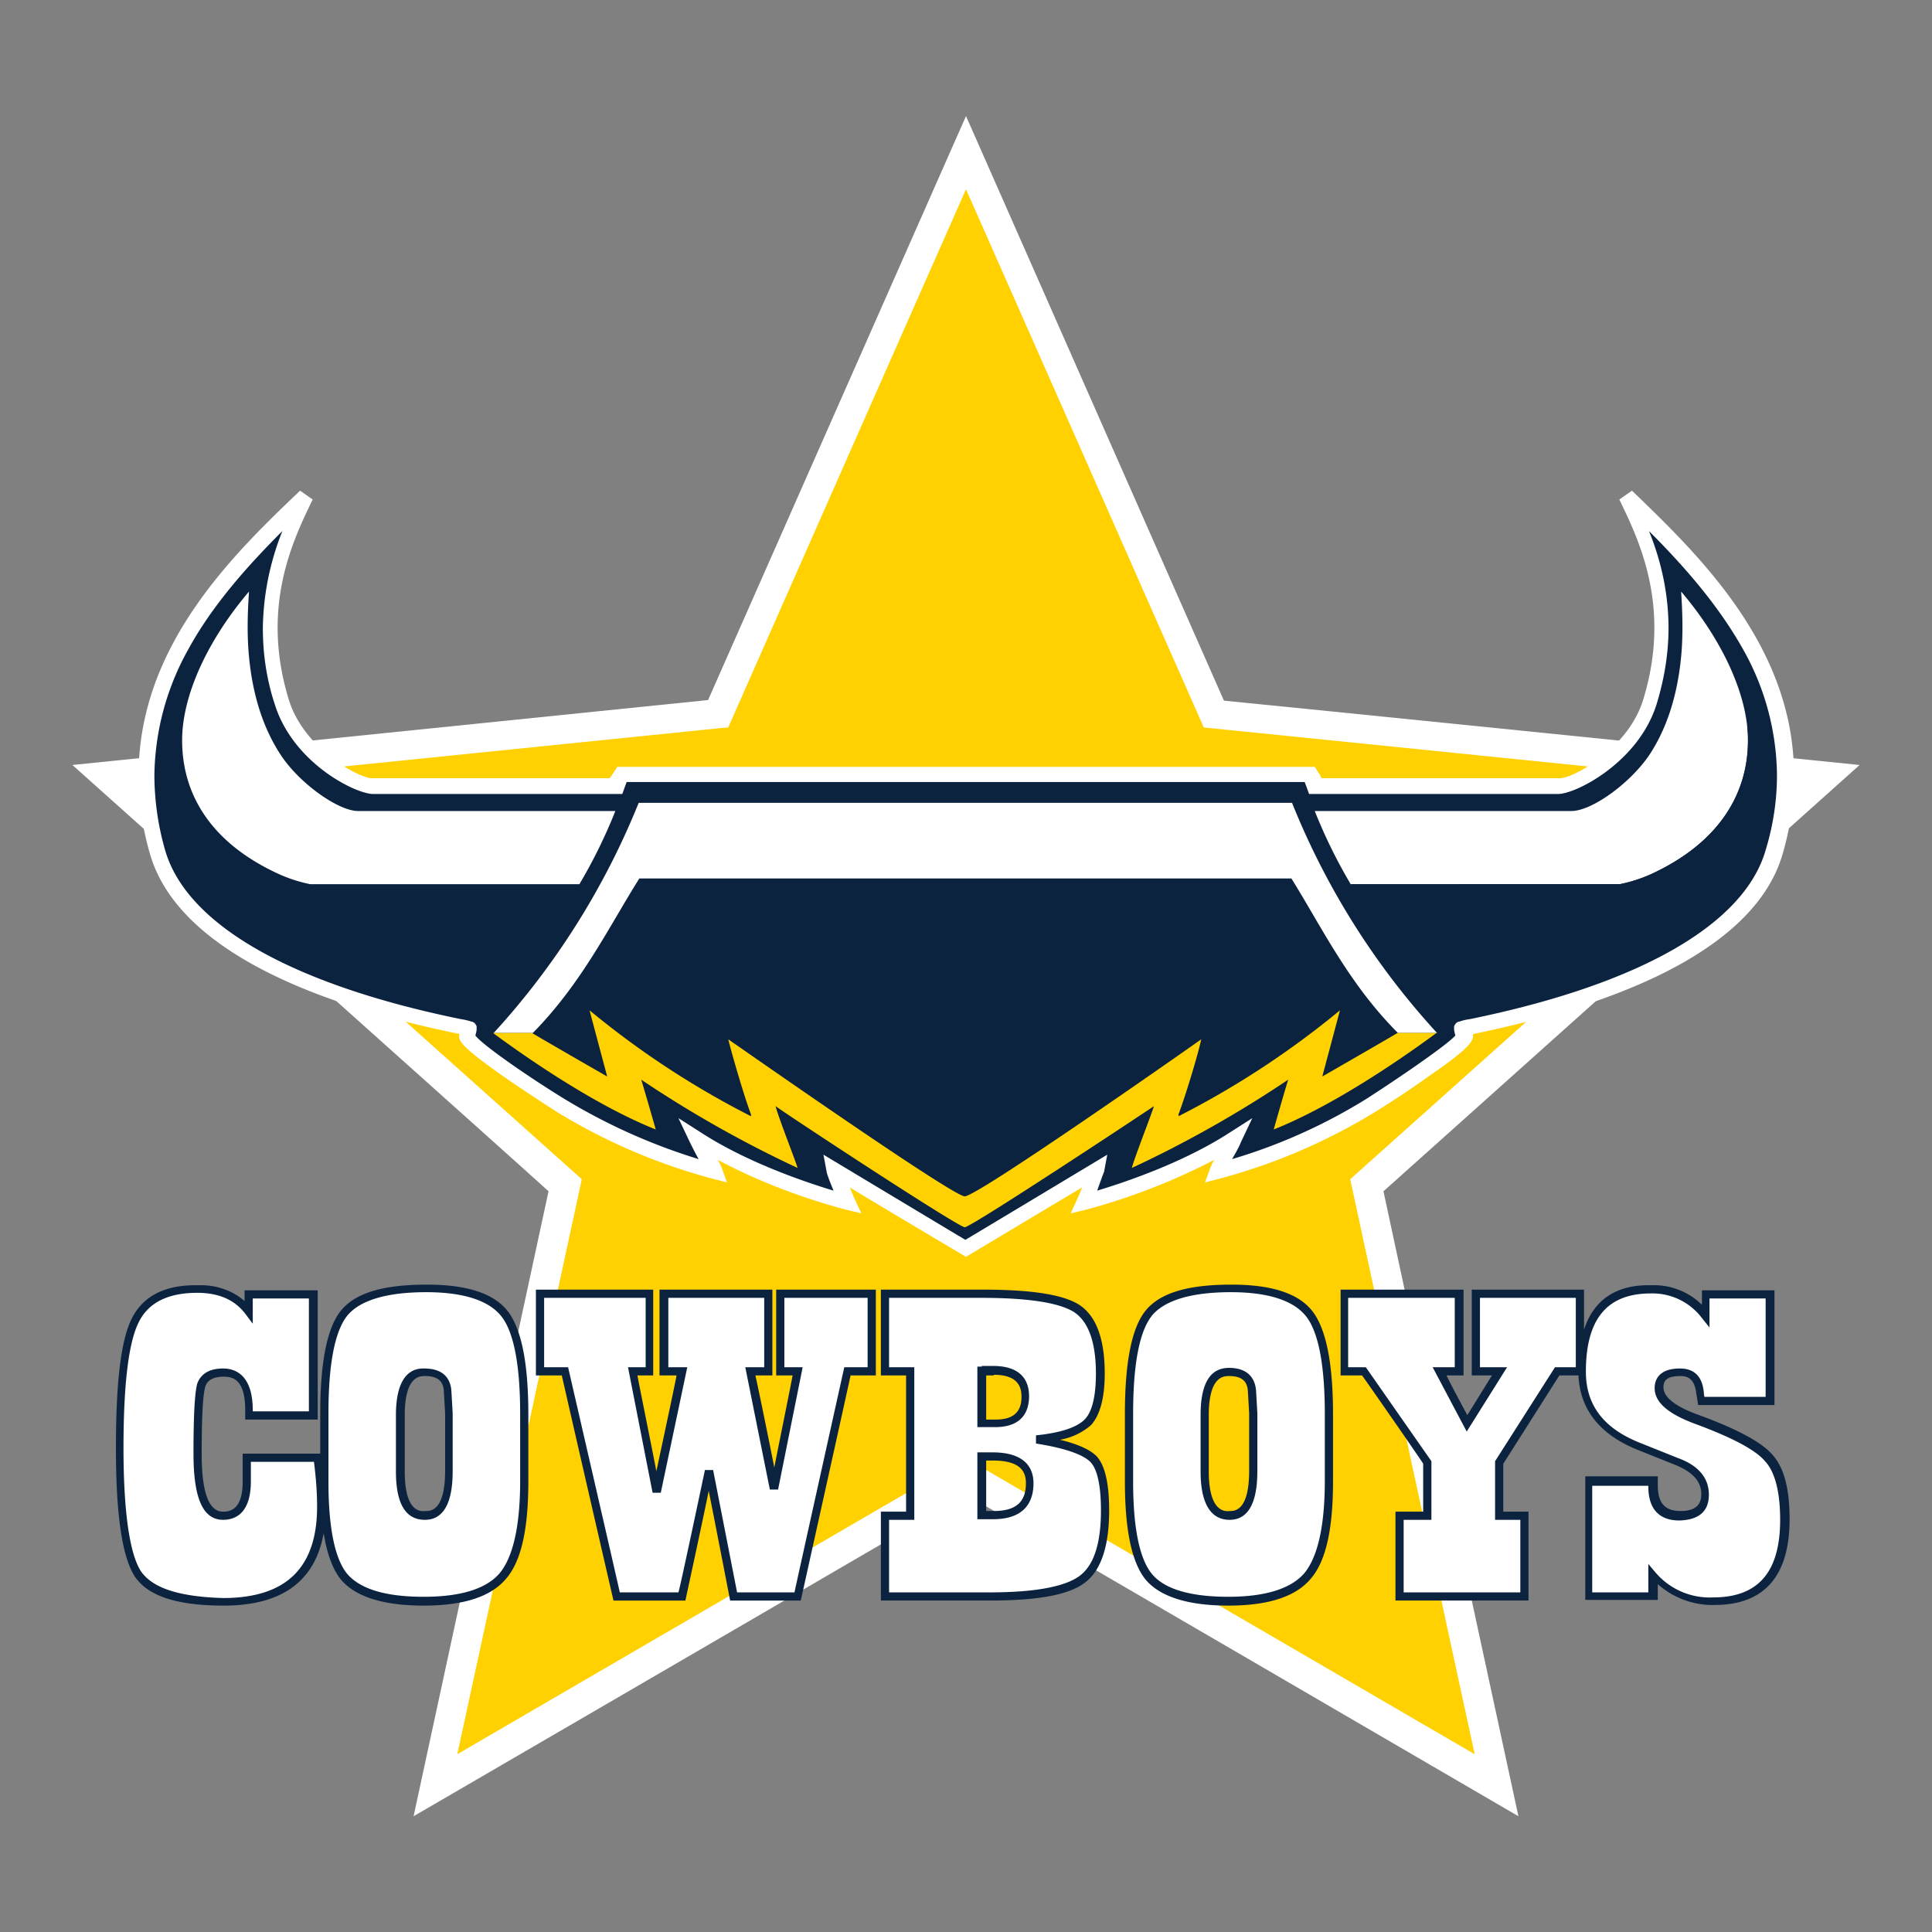
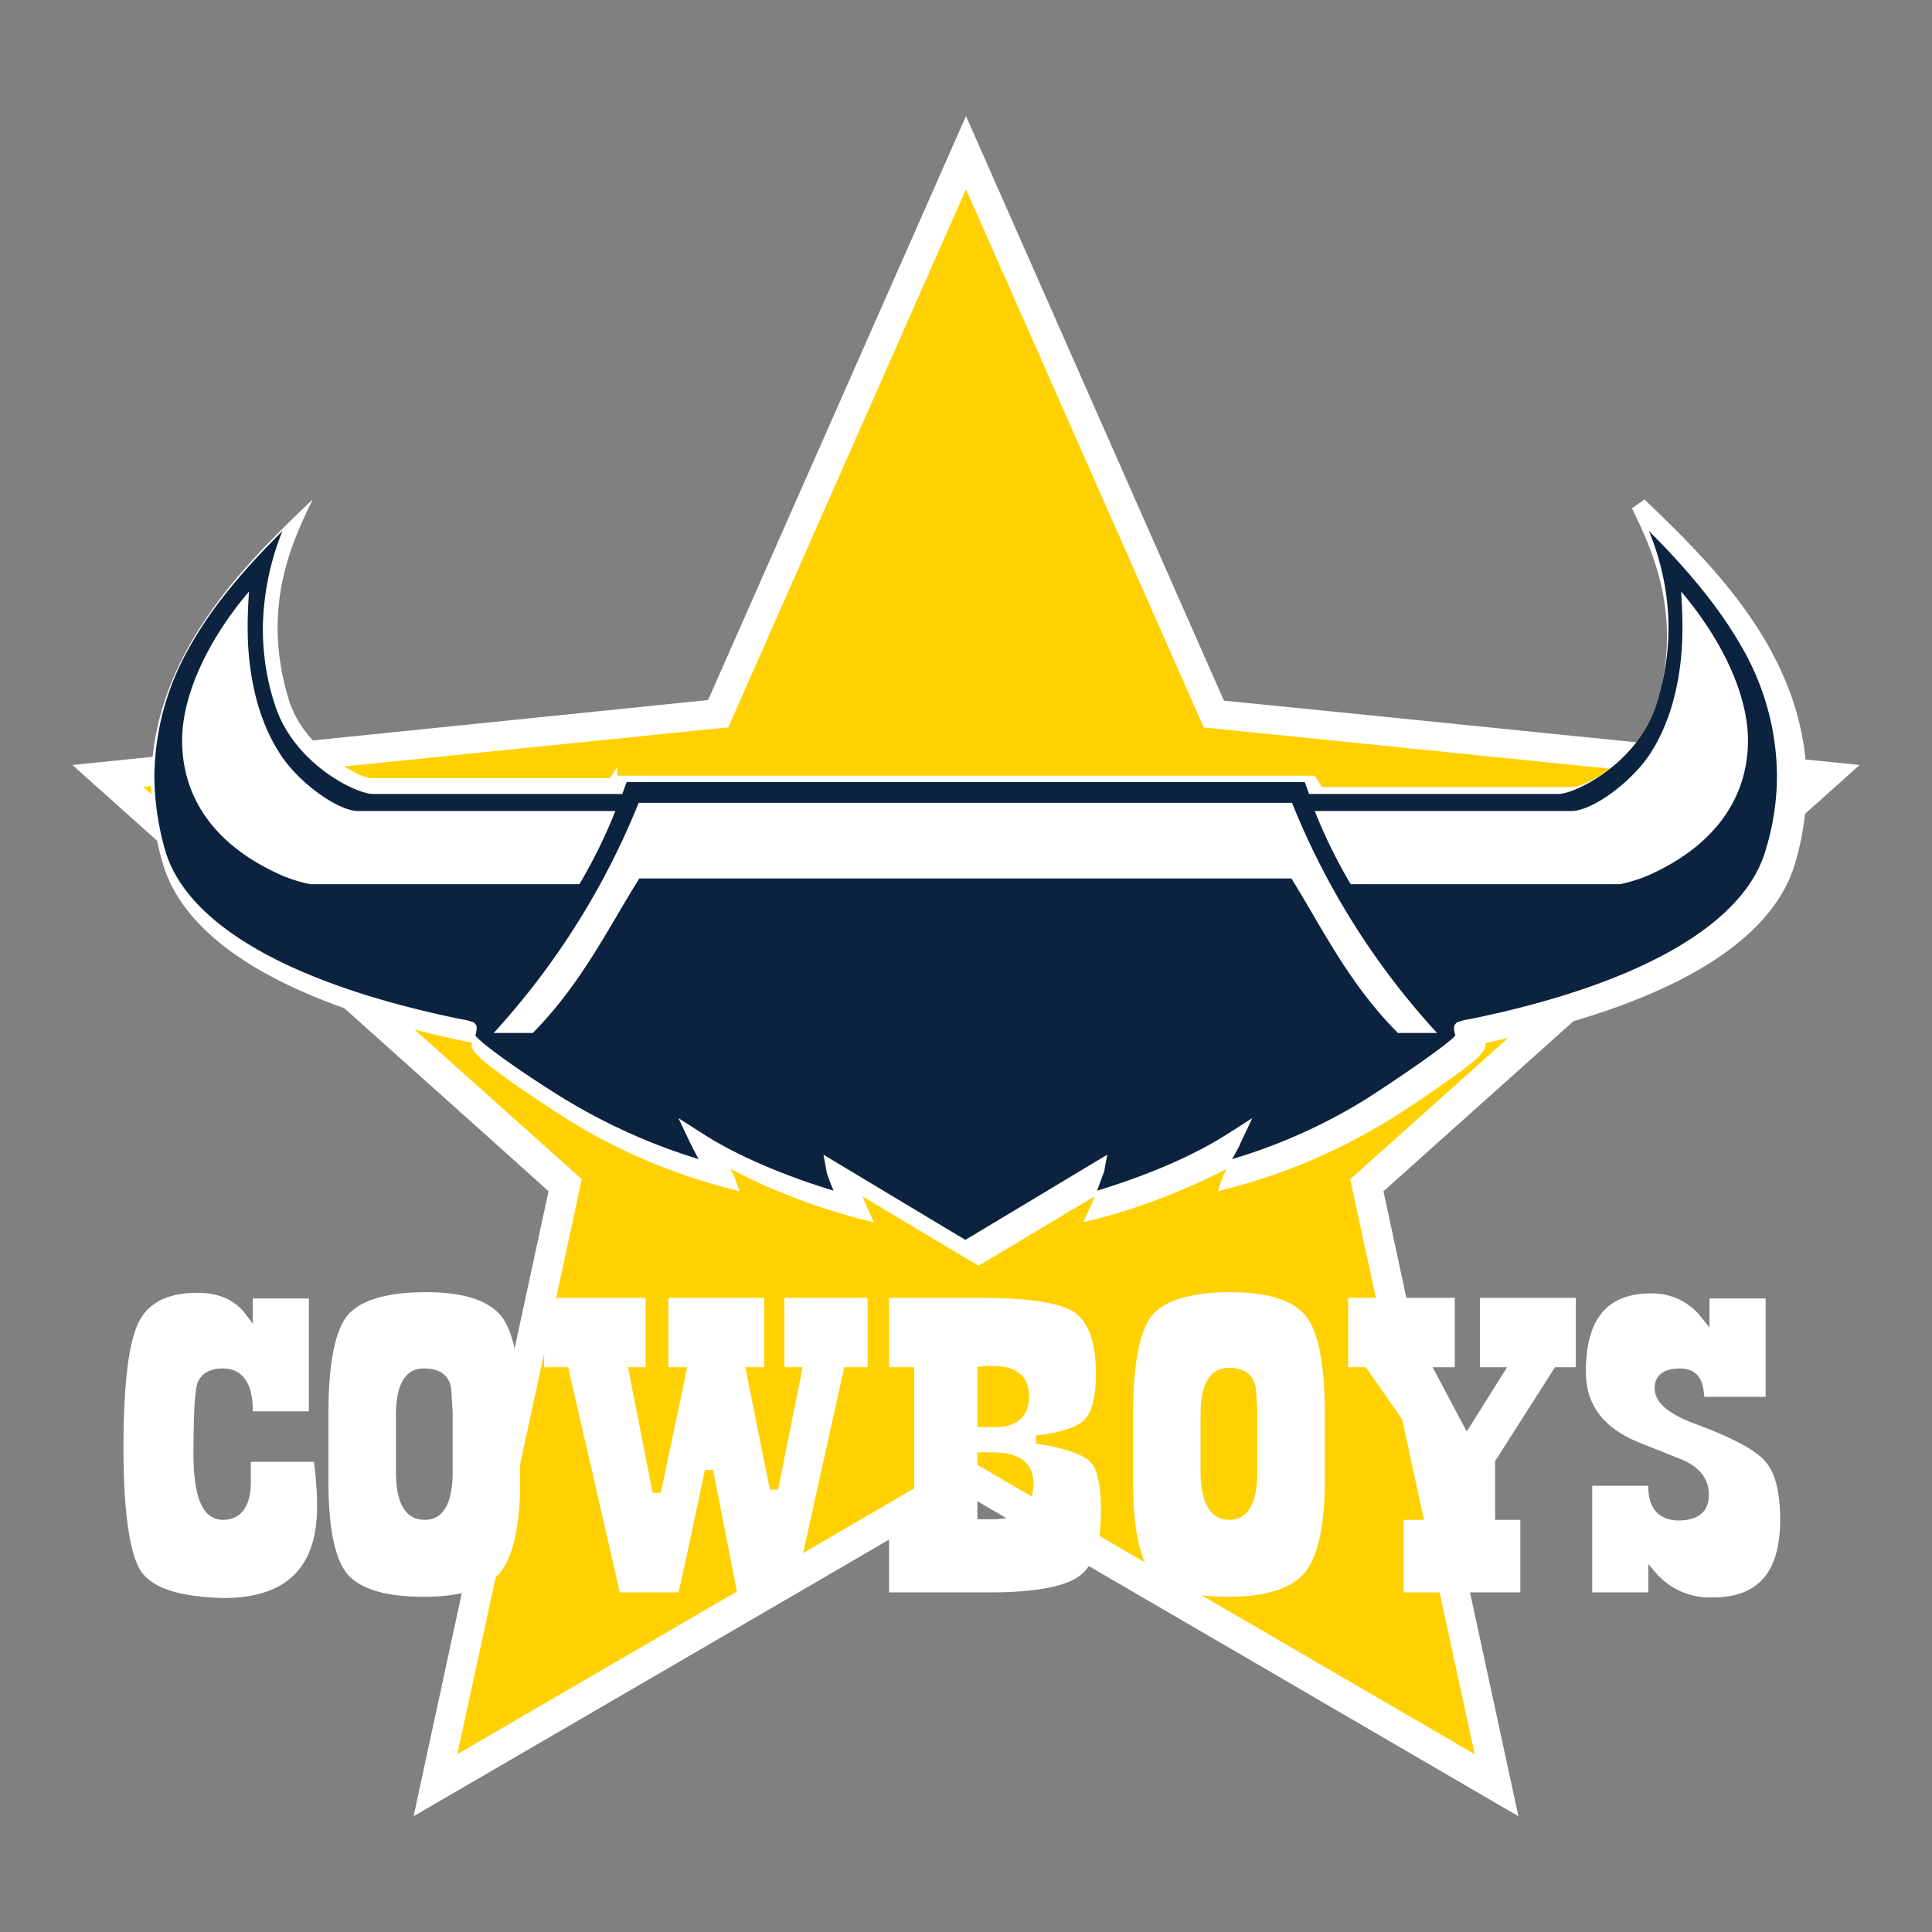
<svg xmlns="http://www.w3.org/2000/svg" xml:space="preserve" viewBox="0 0 100 100" clip-rule="evenodd" stroke-miterlimit="2" stroke-linejoin="round" fill-rule="evenodd" height="100" width="100">
  <rect x="0" y="0" width="100" height="100" fill="#808080" stroke="none" />
  <path d="M36.65 36.234 3.748 39.596s24.056 21.51 24.644 22.064c-.163.784-6.985 32.348-6.985 32.348S49.315 77.786 50 77.361c.685.391 28.593 16.647 28.593 16.647s-6.822-31.531-6.985-32.348c.588-.522 24.644-22.064 24.644-22.064s-32.118-3.265-32.901-3.33C63.023 35.515 50 6.008 50 6.008L36.65 36.234Z" fill-rule="nonzero" fill="#fff" />
  <path d="m37.304 37.685.389-.032S48.834 12.423 50 9.8c1.166 2.623 12.307 27.853 12.307 27.853s27.432 2.785 30.282 3.077c-2.138 1.91-22.703 20.306-22.703 20.306s5.829 26.946 6.445 29.764A59083.92 59083.92 0 0 0 50 75.481S26.163 89.343 23.669 90.8c.616-2.818 6.445-29.764 6.445-29.764S9.581 42.673 7.411 40.73c2.882-.292 29.893-3.045 29.893-3.045Z" fill-rule="nonzero" fill="#ffd100" />
-   <path d="m31.949 39.693-.293.457c-.033.033-.065.065-.098.131H19.252c-.652 0-3.525-1.502-4.308-4.081-1.469-4.798.229-8.257 1.24-10.346l-.653-.457c-3.46 3.297-8.356 8.03-8.356 14.721 0 1.371.196 2.742.588 4.08 1.207 4.211 6.724 7.409 15.929 9.303 0 0 .065 0 .097.032 0 .033-.032.065-.032.098 0 .294.326.686 2.122 1.958 1.109.784 2.382 1.6 2.937 1.959a30.396 30.396 0 0 0 8.062 3.46l.751.195-.261-.717a2.012 2.012 0 0 0-.228-.457c2.088 1.109 4.308 1.958 6.626 2.578l.816.196-.36-.783a7.882 7.882 0 0 1-.228-.555c1.436.881 6.006 3.59 6.006 3.59s4.57-2.741 6.006-3.59a7.892 7.892 0 0 1-.229.555l-.359.783.816-.196a32.806 32.806 0 0 0 6.626-2.578c-.098.13-.163.294-.228.457l-.261.717.751-.195a30.396 30.396 0 0 0 8.062-3.46 50.114 50.114 0 0 0 2.937-1.959c1.796-1.24 2.122-1.664 2.122-1.958v-.098a.313.313 0 0 0 .098-.032c9.205-1.894 14.721-5.093 15.928-9.303a14.45 14.45 0 0 0 .588-4.08c0-6.659-4.929-11.392-8.388-14.721l-.653.457c1.011 2.089 2.709 5.548 1.24 10.346-.783 2.579-3.656 4.081-4.308 4.081H68.409a.25.25 0 0 1-.065-.131l-.293-.457H31.949Z" fill="#fff" />
+   <path d="m31.949 39.693-.293.457c-.033.033-.065.065-.098.131H19.252c-.652 0-3.525-1.502-4.308-4.081-1.469-4.798.229-8.257 1.24-10.346c-3.46 3.297-8.356 8.03-8.356 14.721 0 1.371.196 2.742.588 4.08 1.207 4.211 6.724 7.409 15.929 9.303 0 0 .065 0 .097.032 0 .033-.032.065-.032.098 0 .294.326.686 2.122 1.958 1.109.784 2.382 1.6 2.937 1.959a30.396 30.396 0 0 0 8.062 3.46l.751.195-.261-.717a2.012 2.012 0 0 0-.228-.457c2.088 1.109 4.308 1.958 6.626 2.578l.816.196-.36-.783a7.882 7.882 0 0 1-.228-.555c1.436.881 6.006 3.59 6.006 3.59s4.57-2.741 6.006-3.59a7.892 7.892 0 0 1-.229.555l-.359.783.816-.196a32.806 32.806 0 0 0 6.626-2.578c-.098.13-.163.294-.228.457l-.261.717.751-.195a30.396 30.396 0 0 0 8.062-3.46 50.114 50.114 0 0 0 2.937-1.959c1.796-1.24 2.122-1.664 2.122-1.958v-.098a.313.313 0 0 0 .098-.032c9.205-1.894 14.721-5.093 15.928-9.303a14.45 14.45 0 0 0 .588-4.08c0-6.659-4.929-11.392-8.388-14.721l-.653.457c1.011 2.089 2.709 5.548 1.24 10.346-.783 2.579-3.656 4.081-4.308 4.081H68.409a.25.25 0 0 1-.065-.131l-.293-.457H31.949Z" fill="#fff" />
  <path d="M67.528 40.477c.033.065.229.62.229.62h12.892c.914 0 4.146-1.632 5.092-4.635.392-1.273.621-2.612.621-3.949 0-1.731-.359-3.428-1.012-5.027 1.861 1.86 3.623 3.884 4.897 6.169a13.478 13.478 0 0 1 1.729 6.463c0 1.305-.196 2.611-.587 3.884-1.11 3.852-6.528 6.952-15.309 8.748a2.716 2.716 0 0 0-.555.131h-.033c-.064.032-.13.065-.163.13a.257.257 0 0 0-.066.13v.099c0 .13.034.228.066.358-.424.49-3.003 2.253-4.635 3.298a28.61 28.61 0 0 1-6.92 3.099c.163-.292.36-.62.457-.88l.588-1.24-1.175.75c-2.415 1.567-5.451 2.578-6.855 3.003.163-.457.327-.914.359-.979l.163-.882s-6.952 4.178-7.343 4.407c-.393-.229-7.345-4.407-7.345-4.407l.163.882c0 .065.163.522.36.979-1.404-.425-4.44-1.436-6.855-3.003l-1.175-.75.588 1.24c.13.26.293.588.456.88a30.67 30.67 0 0 1-6.919-3.099c-1.665-1.013-4.244-2.776-4.635-3.298.032-.13.065-.228.065-.358v-.099a.255.255 0 0 0-.065-.13c-.034-.065-.098-.098-.163-.13h-.034a3.281 3.281 0 0 0-.554-.131c-8.781-1.796-14.199-4.896-15.309-8.748a14.142 14.142 0 0 1-.555-3.884 13.68 13.68 0 0 1 1.73-6.463c1.24-2.285 3.036-4.309 4.896-6.169a13.968 13.968 0 0 0-1.012 5.027c0 1.337.197 2.676.62 3.949.948 3.036 4.179 4.635 5.092 4.635h12.894s.195-.555.228-.62h35.089Z" fill="#0c2340" />
  <path d="M33.092 45.47c-1.567 2.482-2.971 5.42-5.516 7.998h-2.024a39.52 39.52 0 0 0 7.507-11.914h33.816a39.162 39.162 0 0 0 7.508 11.914h-2.024c-2.546-2.546-3.95-5.484-5.516-7.998H33.092Zm53.923-14.851c2.056 2.416 3.46 5.288 3.46 7.703 0 2.677-1.404 5.158-4.734 6.79-.599.3-1.236.519-1.893.652H69.911a26.888 26.888 0 0 1-1.86-3.786h13.284c1.045 0 3.003-1.403 4.015-2.872 1.11-1.664 1.567-3.656 1.698-5.516.064-1.012.032-1.991-.033-2.971Zm-74.127 0c-2.057 2.416-3.461 5.288-3.461 7.703 0 2.677 1.371 5.158 4.733 6.79.6.3 1.236.519 1.893.652h13.938a27.108 27.108 0 0 0 1.86-3.786H18.534c-1.011 0-3.003-1.403-3.982-2.872-1.11-1.664-1.567-3.656-1.697-5.516-.066-1.012-.033-1.991.033-2.971Z" fill-rule="nonzero" fill="#fff" />
-   <path d="M49.935 61.922c-.62 0-11.294-7.475-12.241-8.127.163.652.751 2.741 1.176 3.884v.097a45.45 45.45 0 0 1-8.356-5.483l.914 3.427s-3.918-2.252-3.885-2.252H25.52c2.48 1.828 5.711 3.917 8.421 4.993-.033-.129-.685-2.382-.751-2.578a59.87 59.87 0 0 0 8.094 4.57c-.162-.522-.979-2.578-1.142-3.199 1.013.718 9.467 6.267 9.793 6.267.326 0 8.78-5.582 9.792-6.267-.196.621-1.012 2.677-1.142 3.199a59.808 59.808 0 0 0 8.094-4.57c-.064.163-.718 2.449-.75 2.578 2.709-1.076 5.941-3.165 8.421-4.993h-2.024c.033 0-3.884 2.252-3.884 2.252l.914-3.427A45.517 45.517 0 0 1 61 57.776v-.097c.424-1.143 1.044-3.232 1.175-3.885-.914.653-11.587 8.128-12.24 8.128Z" fill-rule="nonzero" fill="#ffd100" />
-   <path d="M16.576 75.239h-4.015v1.437c0 1.403-.587 1.567-1.012 1.567-.751 0-1.11-1.013-1.11-3.004 0-1.925.065-3.101.196-3.492.066-.196.261-.49.946-.49.491 0 1.111.164 1.111 1.73v.49h3.753v-6.691h-3.786v.554c-.685-.588-1.535-.848-2.415-.816-1.698-.032-2.841.555-3.427 1.73C6.261 69.364 6 71.551 6 74.945c0 3.493.326 5.647.98 6.659.685 1.012 2.187 1.502 4.601 1.502 3.006 0 4.73-1.257 5.173-3.752.173 1.094.474 1.891.899 2.413.75.882 2.187 1.339 4.276 1.339 2.057 0 3.493-.457 4.276-1.404.783-.914 1.142-2.578 1.142-5.026v-3.461c0-2.676-.359-4.406-1.044-5.32-.718-.947-2.122-1.403-4.211-1.403-2.252 0-3.688.424-4.439 1.338-.718.881-1.077 2.643-1.077 5.353v2.056Zm42.726-7.409c-.717.881-1.077 2.643-1.077 5.353v3.493c0 2.545.36 4.21 1.077 5.091.751.882 2.187 1.339 4.277 1.339 2.056 0 3.493-.457 4.276-1.404.783-.914 1.142-2.578 1.142-5.026v-3.461c0-2.676-.359-4.406-1.045-5.32-.717-.947-2.121-1.403-4.21-1.403-2.253 0-3.689.424-4.44 1.338Zm22.686.995v-2.073h-5.81v4.44h1.044c-.261.424-1.011 1.632-1.273 2.056-.228-.424-.881-1.632-1.077-2.056h.882v-4.44h-6.365v4.44h1.11c.13.163 3.101 4.439 3.165 4.57v2.481h-1.435v4.601h6.886v-4.601H77.81v-2.481c.065-.098 2.774-4.375 2.905-4.57h.985c.081 1.775 1.121 3.069 3.062 3.851l1.959.784c.881.359 1.338.849 1.338 1.502 0 .391-.13.881-1.077.881-.816 0-1.175-.424-1.175-1.339v-.457h-3.753v6.398h3.753v-.816a4.258 4.258 0 0 0 2.938 1.077c2.579 0 3.884-1.502 3.884-4.439 0-1.599-.294-2.677-.882-3.329-.554-.654-1.828-1.339-3.884-2.09-1.174-.424-1.762-.914-1.762-1.403 0-.294.097-.588.881-.588.327 0 .718.098.816.882l.098.62h3.95v-5.94h-3.754v.75a3.52 3.52 0 0 0-2.611-1.012c-1.816-.047-2.984.74-3.493 2.301Zm-31.106-2.073h-5.288v4.44h1.305v7.051h-1.305v4.601h5.646c2.481 0 4.08-.294 4.897-.914.848-.619 1.273-1.893 1.273-3.753 0-1.436-.229-2.35-.653-2.807-.326-.327-.947-.62-1.893-.848a3.317 3.317 0 0 0 1.599-.751c.457-.491.718-1.371.718-2.677 0-1.763-.424-2.938-1.273-3.525-.816-.555-2.481-.817-5.026-.817Zm-5.549 0h-5.158v4.44h.849c-.065.391-.685 3.427-.947 4.765-.261-1.338-.881-4.374-.979-4.765h.881v-4.44h-5.843v4.44h.882c-.065.391-.751 3.59-1.045 4.961-.26-1.371-.914-4.57-.979-4.961h.816v-4.44h-6.071v4.44h1.339a4951 4951 0 0 0 2.676 11.652h3.721s.914-4.21 1.208-5.679c.294 1.469 1.109 5.679 1.109 5.679h3.656s2.514-11.326 2.578-11.652h1.307v-4.44ZM20.95 76.153v-2.905c0-2.024.783-2.024 1.044-2.024.621 0 .947.229.979.784l.066 1.143v2.97c0 2.089-.751 2.089-1.012 2.089-.294.033-1.077.033-1.077-2.057Zm41.616 0v-2.905c0-2.024.785-2.024 1.045-2.024.62 0 .947.229.979.784l.066 1.143v2.97c0 2.089-.751 2.089-1.012 2.089-.261.033-1.078.033-1.078-2.057Zm-11.163-.555c1.502 0 1.698.653 1.698 1.175 0 .979-.522 1.436-1.665 1.436h-.391v-2.611h.358Zm.033-4.439c1.274 0 1.437.653 1.437 1.142 0 .784-.425 1.176-1.339 1.176h-.489v-2.285h.391v-.033Zm39.006-34.077v.62c.033.196.033.425.033.62 0 2.677-1.404 5.158-4.734 6.79-.599.3-1.236.519-1.893.652H69.943a31.534 31.534 0 0 0 3.558 4.995c.294.359 1.045 1.273 1.273 1.273.229 0 6.855-2.024 10.674-3.82 4.211-1.957 5.81-4.732 5.81-7.702-.033-1.208-.326-2.351-.816-3.428Z" fill-rule="nonzero" fill="#0c2340" />
  <path d="M7.306 81.343c-.588-.881-.914-3.068-.914-6.398 0-3.264.261-5.451.783-6.495.49-1.012 1.502-1.534 3.035-1.534 1.111 0 1.927.359 2.481 1.077l.392.523v-1.307h2.905v5.843h-2.905v-.065c0-1.763-.848-2.154-1.534-2.154-.882 0-1.208.424-1.339.783-.129.457-.195 1.632-.195 3.623 0 2.318.489 3.427 1.534 3.427.653 0 1.436-.359 1.436-1.99v-1.012h3.265c.097.75.163 1.534.163 2.317 0 3.166-1.6 4.733-4.864 4.733-2.219-.065-3.623-.489-4.243-1.371Zm81.145-3.982c0-.849-.522-1.502-1.6-1.893l-1.958-.784c-1.894-.75-2.808-1.958-2.808-3.688 0-2.742 1.111-4.048 3.363-4.048a3.21 3.21 0 0 1 2.644 1.274l.391.489v-1.502h2.906v5.092h-3.166c-.033-.13-.033-.228-.033-.228-.098-1.044-.718-1.24-1.241-1.24-1.142 0-1.305.653-1.305 1.011 0 .719.653 1.307 2.024 1.828 1.958.719 3.198 1.371 3.688 1.959.522.555.784 1.599.784 3.035 0 2.71-1.143 4.015-3.461 4.015a3.683 3.683 0 0 1-3.003-1.305l-.359-.425v1.47h-2.904v-5.517h2.904v.032c0 1.47.881 1.764 1.6 1.764 1.306-.034 1.534-.751 1.534-1.339ZM17.98 81.474c-.653-.783-.98-2.416-.98-4.798v-3.493c0-2.579.327-4.276.98-5.092.652-.783 2.023-1.208 4.079-1.208 1.927 0 3.232.425 3.884 1.24.654.816.98 2.547.98 5.06v3.46c0 2.317-.359 3.917-1.044 4.765-.686.817-1.992 1.241-3.95 1.241-1.958 0-3.264-.392-3.949-1.175Zm41.649 0c-.653-.783-.979-2.416-.979-4.798v-3.493c0-2.579.326-4.276.979-5.092.653-.783 2.023-1.208 4.08-1.208 1.926 0 3.232.425 3.885 1.24.652.816.978 2.547.978 5.06v3.46c0 2.317-.358 3.917-1.044 4.765-.685.817-2.024 1.241-3.949 1.241-1.959 0-3.297-.392-3.95-1.175Zm-8.813-14.297c2.448 0 4.048.261 4.798.751.718.489 1.11 1.534 1.11 3.166 0 1.175-.196 1.991-.587 2.383-.392.392-1.208.685-2.514.816v.424c1.861.294 2.546.685 2.808.947.358.358.554 1.207.554 2.513 0 1.697-.359 2.84-1.11 3.394-.751.556-2.317.85-4.635.85h-5.222v-3.755h1.306v-7.899h-1.306v-3.59h4.798Zm30.747 0v3.59h-1.077l-3.101 4.864v3.035h1.307v3.755h-6.039v-3.755h1.436v-3.035l-3.395-4.864h-.914v-3.59h5.517v3.59h-1.143l1.763 3.33 2.089-3.33h-1.404v-3.59h4.961Zm-36.655 0v3.59H43.7s-2.513 11.327-2.578 11.654h-2.971l-1.24-6.333h-.424s-1.274 6.039-1.371 6.333H32.08c-.065-.327-2.676-11.654-2.676-11.654h-1.24v-3.59h5.255v3.59h-.914l1.273 6.496h.424l1.371-6.496h-.98v-3.59h4.962v3.59h-.979l1.272 6.333h.425l1.273-6.333h-.947v-3.59h4.309Zm-24.415 6.071v2.905c0 1.665.489 2.513 1.501 2.513.947 0 1.436-.848 1.436-2.513v-3.002l-.065-1.143c-.033-.555-.326-1.175-1.403-1.175-.947-.032-1.469.783-1.469 2.415Zm41.649 0v2.905c0 1.665.523 2.513 1.502 2.513.946 0 1.436-.848 1.436-2.513v-3.002l-.065-1.143c-.033-.555-.327-1.207-1.404-1.207-.979 0-1.469.815-1.469 2.447Zm-10.771 1.926h-.783v3.46h.815c1.73 0 2.09-1.012 2.09-1.861 0-.717-.36-1.599-2.122-1.599Zm-.555-4.439h-.228v3.133h.914c1.436 0 1.762-.848 1.762-1.599 0-.718-.326-1.567-1.861-1.567h-.587v.033Z" fill-rule="nonzero" fill="#fff" />
</svg>